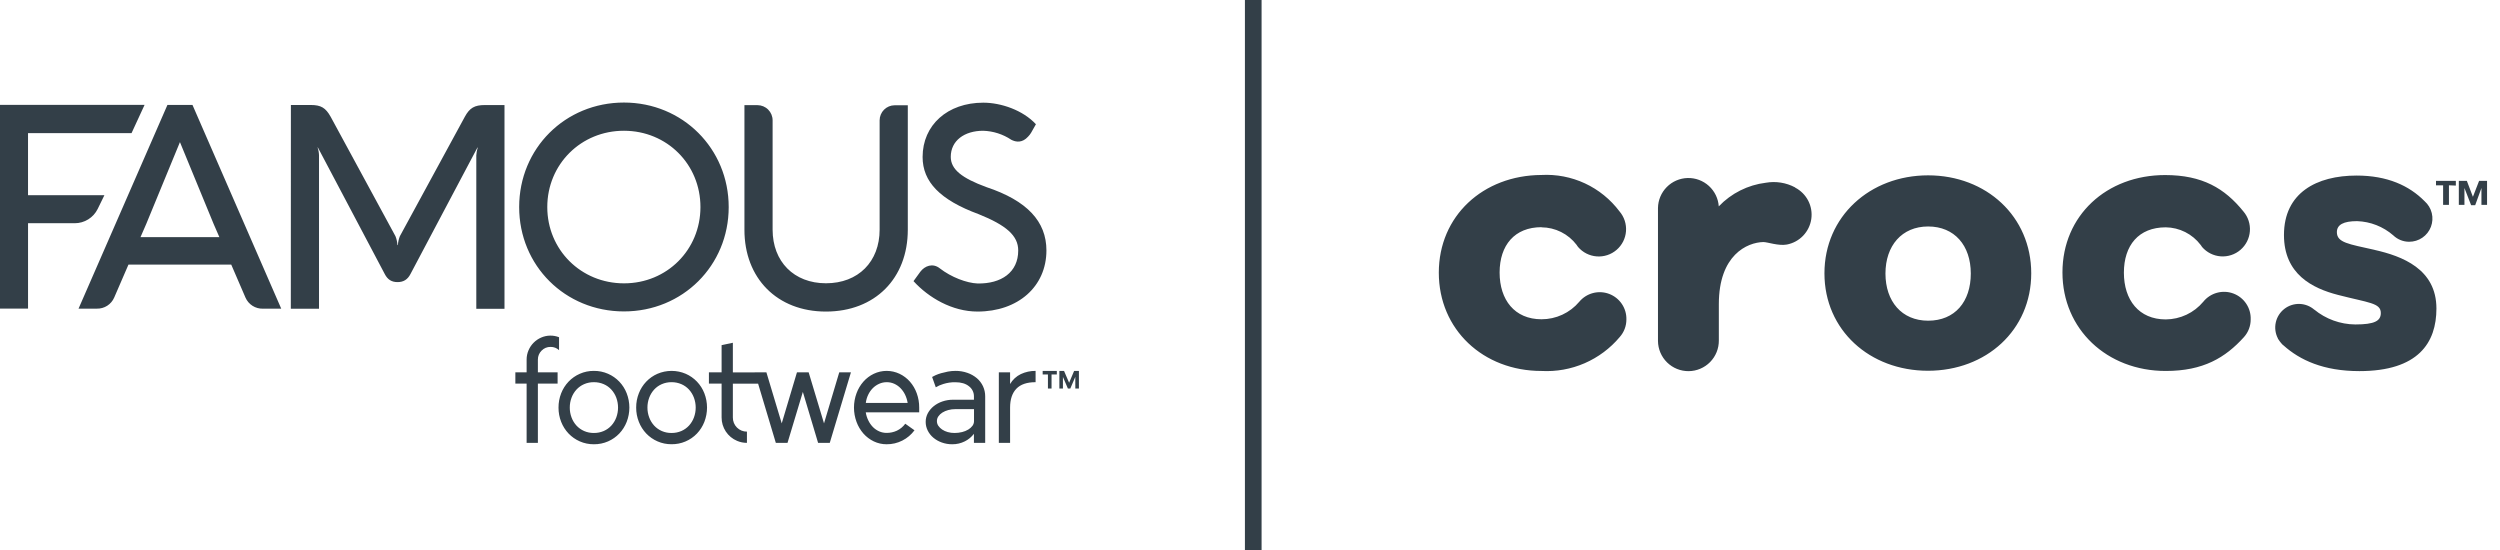
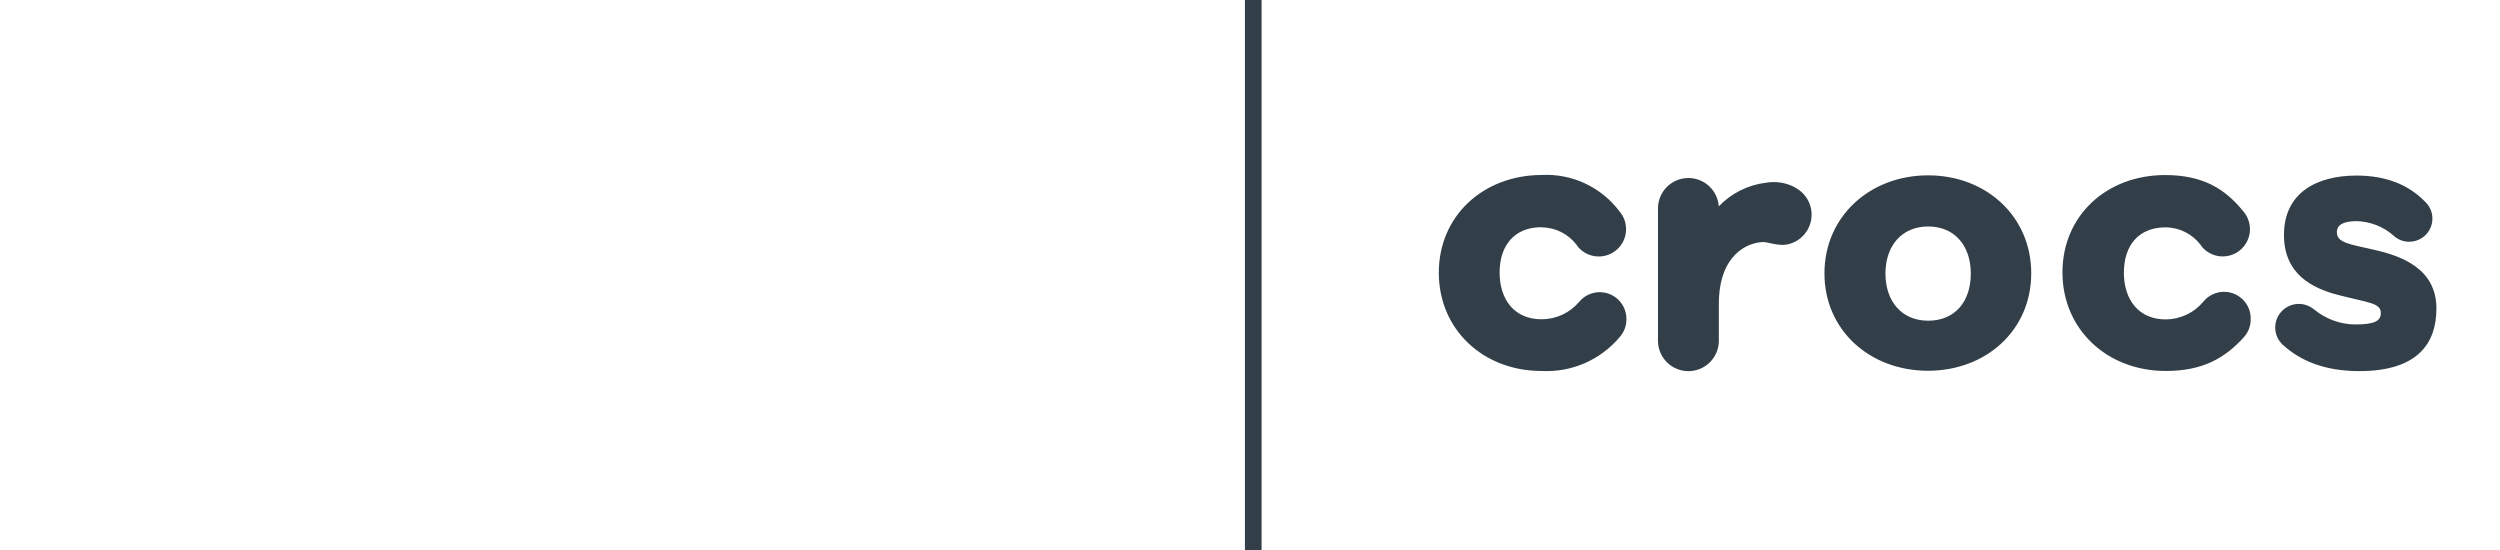
<svg xmlns="http://www.w3.org/2000/svg" width="300" height="66" viewBox="0 0 300 66" fill="none">
-   <path fill-rule="evenodd" clip-rule="evenodd" d="M65.48 41.739C65.294 41.816 65.126 41.932 64.987 42.078C64.845 42.218 64.732 42.386 64.657 42.57C64.581 42.755 64.543 42.953 64.546 43.153V44.677H66.912V46.031H64.546V53.143H63.194V46.031H61.843V44.677H63.194V43.153C63.192 42.769 63.27 42.388 63.423 42.036C63.717 41.346 64.264 40.797 64.952 40.502C65.631 40.209 66.398 40.197 67.086 40.468V42.021C66.811 41.761 66.445 41.62 66.067 41.629C65.866 41.624 65.666 41.662 65.48 41.739ZM86.592 46.031H85.07V44.677H86.592V41.418L87.943 41.131V44.686H90.567L90.564 44.677H91.967L93.807 50.805L95.636 44.677H97.038L98.882 50.805L100.711 44.677H102.113L99.573 53.143H98.171L96.342 47.029L94.502 53.143H93.099L90.973 46.04H87.943V50.103C87.941 50.326 87.983 50.547 88.067 50.754C88.152 50.96 88.276 51.148 88.433 51.305C88.591 51.463 88.778 51.587 88.984 51.672C89.19 51.756 89.411 51.798 89.633 51.796V53.143C89.227 53.145 88.824 53.064 88.45 52.904C87.898 52.672 87.427 52.282 87.096 51.782C86.765 51.281 86.59 50.694 86.592 50.094V46.031ZM67.342 47.191C67.127 47.738 67.018 48.321 67.022 48.909C67.018 49.497 67.126 50.081 67.342 50.627C67.545 51.146 67.846 51.621 68.229 52.025C68.611 52.424 69.068 52.743 69.573 52.965C70.106 53.199 70.682 53.316 71.263 53.311C71.85 53.318 72.433 53.2 72.971 52.965C73.477 52.743 73.933 52.424 74.315 52.025C74.698 51.621 74.999 51.146 75.202 50.627C75.632 49.522 75.632 48.296 75.202 47.191C75 46.672 74.698 46.198 74.315 45.795C73.933 45.396 73.477 45.077 72.971 44.855C72.433 44.619 71.851 44.5 71.263 44.507C70.681 44.501 70.106 44.62 69.573 44.855C69.068 45.077 68.611 45.396 68.229 45.795C67.846 46.198 67.545 46.672 67.342 47.191ZM68.584 50.094C68.442 49.715 68.371 49.314 68.374 48.909C68.371 48.504 68.442 48.103 68.584 47.724C68.717 47.364 68.918 47.034 69.176 46.751C69.433 46.472 69.744 46.25 70.091 46.099C70.461 45.938 70.861 45.858 71.265 45.862C71.671 45.858 72.075 45.939 72.448 46.099C72.796 46.249 73.107 46.471 73.363 46.751C73.621 47.034 73.822 47.364 73.955 47.724C74.236 48.489 74.236 49.329 73.955 50.094C73.822 50.455 73.621 50.785 73.363 51.069C73.107 51.348 72.795 51.57 72.448 51.721C72.075 51.881 71.671 51.962 71.265 51.957C70.861 51.962 70.461 51.882 70.091 51.721C69.745 51.569 69.433 51.347 69.176 51.069C68.918 50.785 68.717 50.455 68.584 50.094ZM76.663 47.191C76.446 47.737 76.337 48.321 76.341 48.909C76.337 49.496 76.446 50.078 76.663 50.624C76.866 51.143 77.167 51.618 77.55 52.022C77.932 52.421 78.389 52.74 78.894 52.961C79.427 53.195 80.003 53.313 80.584 53.307C81.153 53.314 81.718 53.204 82.242 52.983C82.767 52.763 83.241 52.437 83.635 52.025C84.018 51.621 84.319 51.147 84.522 50.627C84.951 49.522 84.951 48.296 84.522 47.191C84.32 46.672 84.018 46.198 83.635 45.795C83.253 45.396 82.796 45.076 82.29 44.855C81.754 44.625 81.176 44.507 80.593 44.507C80.009 44.507 79.431 44.625 78.894 44.855C78.389 45.076 77.932 45.396 77.55 45.795C77.166 46.198 76.865 46.672 76.663 47.191ZM77.905 50.094C77.763 49.715 77.691 49.314 77.693 48.909C77.691 48.504 77.763 48.103 77.905 47.724C78.038 47.365 78.239 47.035 78.496 46.751C78.752 46.472 79.063 46.25 79.41 46.099C79.781 45.938 80.181 45.858 80.584 45.862C80.991 45.858 81.394 45.939 81.767 46.099C82.114 46.25 82.426 46.472 82.682 46.751C82.939 47.035 83.139 47.365 83.273 47.724C83.555 48.489 83.555 49.33 83.273 50.094C83.14 50.454 82.939 50.785 82.682 51.069C82.425 51.347 82.114 51.569 81.767 51.721C81.394 51.881 80.991 51.962 80.584 51.957C80.181 51.962 79.781 51.882 79.41 51.721C79.064 51.569 78.752 51.347 78.496 51.069C78.238 50.785 78.038 50.454 77.905 50.094ZM109.739 51.635C109.355 52.156 108.854 52.58 108.276 52.871C107.695 53.166 107.051 53.317 106.4 53.311C105.865 53.315 105.335 53.197 104.853 52.965C104.38 52.738 103.957 52.419 103.609 52.025C103.25 51.614 102.97 51.14 102.783 50.627C102.375 49.518 102.375 48.3 102.783 47.191C102.97 46.678 103.25 46.205 103.609 45.795C103.957 45.401 104.38 45.082 104.853 44.855C105.336 44.626 105.864 44.507 106.399 44.507C106.934 44.507 107.462 44.626 107.945 44.855C108.419 45.081 108.842 45.401 109.189 45.795C109.547 46.204 109.825 46.678 110.008 47.191C110.208 47.741 110.308 48.323 110.304 48.909V49.479H103.891C103.943 49.821 104.048 50.153 104.203 50.462C104.343 50.752 104.528 51.018 104.752 51.248C104.969 51.466 105.225 51.641 105.506 51.765C105.788 51.888 106.093 51.951 106.402 51.948C106.821 51.95 107.236 51.86 107.618 51.686C108.02 51.495 108.369 51.207 108.633 50.847L109.739 51.635ZM106.409 45.862C106.094 45.861 105.782 45.927 105.495 46.057C105.211 46.184 104.954 46.361 104.734 46.581C104.508 46.811 104.323 47.077 104.185 47.368C104.036 47.678 103.939 48.009 103.898 48.35H108.918C108.864 48.01 108.761 47.679 108.613 47.368C108.473 47.078 108.288 46.812 108.064 46.581C107.851 46.361 107.599 46.184 107.322 46.057C107.035 45.926 106.724 45.86 106.409 45.862ZM112.268 45.023C112.126 45.086 111.987 45.157 111.853 45.236L112.294 46.476C112.577 46.306 112.881 46.172 113.198 46.079C113.665 45.931 114.154 45.86 114.644 45.868C115.33 45.868 115.875 46.027 116.274 46.35C116.463 46.492 116.616 46.678 116.721 46.892C116.825 47.105 116.877 47.34 116.873 47.577V47.967H114.373C113.933 47.964 113.495 48.035 113.079 48.178C112.702 48.306 112.351 48.498 112.04 48.746C111.756 48.975 111.519 49.258 111.343 49.578C111.17 49.898 111.08 50.256 111.082 50.62C111.08 50.984 111.164 51.344 111.327 51.67C111.492 51.998 111.722 52.289 112.003 52.525C112.305 52.776 112.649 52.971 113.018 53.1C113.417 53.243 113.837 53.314 114.26 53.311C114.785 53.318 115.303 53.199 115.772 52.965C116.203 52.752 116.579 52.441 116.87 52.058V53.143H118.223V47.572C118.227 47.151 118.138 46.735 117.962 46.353C117.789 45.983 117.54 45.654 117.23 45.388C116.895 45.106 116.51 44.888 116.096 44.745C115.63 44.581 115.138 44.501 114.644 44.507C114.343 44.507 114.042 44.535 113.746 44.591C113.454 44.648 113.181 44.714 112.927 44.785C112.702 44.85 112.482 44.929 112.268 45.023ZM112.598 51.095C112.487 50.929 112.429 50.735 112.429 50.536C112.427 50.333 112.487 50.135 112.601 49.968C112.729 49.784 112.892 49.628 113.082 49.51C113.302 49.374 113.542 49.271 113.792 49.206C114.073 49.131 114.364 49.094 114.655 49.096H116.881V50.536C116.881 50.737 116.817 50.933 116.698 51.095C116.561 51.275 116.392 51.427 116.199 51.543C115.968 51.682 115.717 51.784 115.456 51.847C115.157 51.922 114.85 51.959 114.542 51.957C114.265 51.96 113.989 51.923 113.722 51.847C113.485 51.782 113.26 51.679 113.055 51.543C112.875 51.425 112.72 51.272 112.598 51.095ZM124.271 45.862C123.233 45.862 122.464 46.124 121.963 46.648C121.462 47.172 121.211 47.926 121.211 48.909V53.143H119.86V44.677H121.211V46.082C121.513 45.563 121.964 45.147 122.504 44.888C123.057 44.63 123.661 44.5 124.271 44.507V45.862ZM125.752 46.621V44.934H125.12V44.511H126.818V44.934H126.186V46.621H125.752ZM128.439 46.621L129.035 45.225L129.039 46.621H129.469V44.511H128.893L128.295 45.934L127.685 44.511H127.124V46.621H127.552V45.234L128.146 46.621H128.439Z" fill="#333F48" />
-   <path fill-rule="evenodd" clip-rule="evenodd" d="M62.3 24.841C62.304 17.801 67.823 12.305 74.877 12.305C81.92 12.307 87.446 17.838 87.444 24.852C87.443 31.867 81.921 37.375 74.868 37.371C67.814 37.368 62.297 31.881 62.3 24.841ZM65.674 24.841C65.672 29.971 69.718 34.001 74.877 34.001H74.886C80.029 34.003 84.052 29.98 84.054 24.85C84.056 19.721 80.043 15.7 74.884 15.691C69.725 15.681 65.676 19.712 65.674 24.841ZM47.984 28.344L55.781 14.009C56.36 12.948 56.942 12.606 58.189 12.606H60.539V37.056H57.156V18.645C57.174 18.326 57.231 18.009 57.328 17.704H57.293L49.259 32.878C48.917 33.546 48.422 33.852 47.705 33.852C46.988 33.852 46.508 33.545 46.167 32.878L38.145 17.697H38.111C38.215 18 38.273 18.317 38.281 18.638V37.049H34.898L34.907 12.598H37.284C38.529 12.598 39.076 12.941 39.674 14.002L47.456 28.344C47.591 28.682 47.671 29.04 47.694 29.404H47.747C47.77 29.041 47.85 28.683 47.984 28.344ZM105.555 14.434V27.561C105.555 31.394 102.995 33.995 99.114 33.993C95.273 33.993 92.713 31.39 92.713 27.558V14.439C92.713 13.956 92.522 13.493 92.181 13.152C91.84 12.81 91.377 12.618 90.895 12.618H89.332V27.556C89.321 33.391 93.258 37.388 99.11 37.388C105.004 37.388 108.935 33.405 108.936 27.571V12.633H107.36C106.883 12.634 106.425 12.824 106.087 13.161C105.749 13.498 105.558 13.956 105.555 14.434ZM114.092 18.821C114.09 20.327 115.423 21.371 118.36 22.45C123.262 24.078 125.568 26.579 125.571 30.051C125.57 34.379 122.17 37.387 117.302 37.387C114.258 37.386 111.431 35.722 109.621 33.736L110.436 32.613C110.974 31.899 111.93 31.533 112.775 32.201C114.147 33.267 116.003 33.965 117.3 34.017C120.153 34.07 122.186 32.683 122.186 30.065C122.195 28.266 120.72 27.02 117.441 25.701C112.795 23.989 110.712 21.814 110.712 18.837C110.714 15.005 113.704 12.321 117.993 12.321C120.144 12.321 122.757 13.23 124.311 14.908L123.73 15.934C123.627 16.104 123.504 16.262 123.364 16.403C122.682 17.154 121.974 17.038 121.535 16.855C121.473 16.831 121.412 16.803 121.352 16.771C120.353 16.104 119.188 15.73 117.987 15.692C115.716 15.69 114.092 16.888 114.092 18.821ZM11.721 25.076L12.527 23.427H3.363V15.973H15.786L17.35 12.585H0V37.036H3.365V26.787H8.968C9.541 26.787 10.102 26.627 10.588 26.325C11.075 26.022 11.467 25.59 11.721 25.076ZM20.091 12.593H23.063H23.098L33.749 37.042H31.554C31.111 37.054 30.674 36.934 30.3 36.696C29.926 36.458 29.632 36.113 29.455 35.706L27.749 31.753H15.415L13.705 35.704C13.529 36.11 13.237 36.453 12.865 36.691C12.493 36.928 12.059 37.049 11.618 37.038H9.424L20.091 12.593ZM16.86 28.456H26.324L25.631 26.862L21.593 17.053L17.551 26.867L16.86 28.456Z" fill="#333F48" />
  <path d="M150.39 0L150.39 66" stroke="#333F48" stroke-width="2" />
  <path d="M259.893 27.279C260.705 27.289 261.503 27.484 262.228 27.849C262.952 28.215 263.584 28.74 264.075 29.387C264.095 29.42 264.118 29.451 264.143 29.48C264.18 29.53 264.214 29.581 264.245 29.634V29.634C264.526 29.96 264.867 30.227 265.251 30.42C265.634 30.614 266.052 30.73 266.48 30.762C266.908 30.794 267.339 30.742 267.747 30.607C268.155 30.473 268.532 30.26 268.858 29.98C269.183 29.7 269.45 29.358 269.644 28.975C269.838 28.591 269.954 28.174 269.986 27.745C270.018 27.317 269.965 26.887 269.831 26.479C269.697 26.07 269.484 25.693 269.203 25.367C266.959 22.594 264.28 21.007 259.817 21.007C252.785 21.007 247.495 25.871 247.495 32.689C247.495 39.507 252.828 44.516 259.893 44.516C264.391 44.516 267.036 42.929 269.28 40.446C269.8 39.864 270.086 39.11 270.082 38.33C270.106 37.658 269.917 36.996 269.543 36.438C269.169 35.88 268.629 35.453 267.999 35.219C267.37 34.985 266.682 34.955 266.034 35.134C265.387 35.312 264.812 35.69 264.391 36.213C263.839 36.871 263.152 37.401 262.375 37.767C261.599 38.132 260.752 38.324 259.893 38.33C256.668 38.33 254.867 36 254.867 32.723C254.867 29.446 256.634 27.279 259.893 27.279ZM284.913 29.976C281.85 29.284 280.425 29.122 280.425 27.859C280.425 26.963 281.218 26.537 282.848 26.537C284.449 26.59 285.983 27.192 287.192 28.243V28.243C287.703 28.735 288.385 29.011 289.095 29.011C289.66 29.014 290.214 28.845 290.681 28.525C291.148 28.206 291.506 27.752 291.708 27.223C291.91 26.695 291.947 26.117 291.812 25.567C291.677 25.018 291.378 24.522 290.955 24.147C289.103 22.27 286.475 21.067 282.797 21.067C277.993 21.067 274.076 23.132 274.076 28.201C274.076 32.911 277.489 34.6 280.578 35.394C284.231 36.341 285.698 36.341 285.698 37.562C285.698 38.509 284.956 38.935 282.635 38.935C280.83 38.92 279.086 38.284 277.694 37.135L277.762 37.203C277.269 36.757 276.635 36.498 275.97 36.472C275.306 36.447 274.653 36.656 274.127 37.063C273.601 37.47 273.235 38.049 273.093 38.699C272.951 39.348 273.042 40.027 273.351 40.617C273.351 40.617 273.351 40.685 273.41 40.727C273.459 40.815 273.516 40.898 273.581 40.975L273.717 41.146C273.777 41.205 273.82 41.274 273.88 41.333L274.025 41.453C275.987 43.211 278.82 44.533 283.121 44.533C290.204 44.533 292.371 41.12 292.371 37.024C292.371 32.262 288.241 30.735 284.964 29.992L284.913 29.976ZM184.979 27.279C185.797 27.284 186.602 27.476 187.333 27.842C188.063 28.207 188.701 28.736 189.195 29.387L189.255 29.48C189.294 29.53 189.331 29.581 189.365 29.634V29.634C189.646 29.961 189.987 30.229 190.371 30.424C190.755 30.618 191.173 30.735 191.603 30.768C192.032 30.801 192.463 30.749 192.872 30.615C193.281 30.482 193.66 30.268 193.986 29.988C194.313 29.708 194.581 29.366 194.776 28.983C194.97 28.599 195.087 28.18 195.12 27.751C195.153 27.322 195.101 26.891 194.967 26.482C194.834 26.073 194.621 25.694 194.34 25.367C193.256 23.923 191.832 22.768 190.195 22.006C188.557 21.244 186.757 20.898 184.954 20.998C177.973 21.041 172.657 25.905 172.657 32.723C172.657 39.541 177.973 44.516 184.979 44.516C186.752 44.612 188.523 44.294 190.153 43.588C191.782 42.881 193.224 41.806 194.366 40.446V40.446C194.886 39.864 195.171 39.11 195.168 38.33C195.182 37.666 194.99 37.015 194.617 36.466C194.245 35.917 193.711 35.497 193.09 35.265C192.469 35.032 191.79 34.999 191.149 35.169C190.508 35.339 189.935 35.704 189.511 36.213C188.954 36.873 188.26 37.402 187.477 37.765C186.695 38.127 185.842 38.314 184.979 38.312C181.754 38.312 179.953 35.983 179.953 32.706C179.953 29.429 181.754 27.262 184.979 27.262V27.279ZM231.375 38.483C228.209 38.483 226.255 36.162 226.255 32.826C226.255 29.489 228.218 27.177 231.375 27.177C234.532 27.177 236.495 29.446 236.495 32.826C236.495 36.205 234.592 38.483 231.375 38.483ZM231.375 21.041C224.395 21.041 218.933 25.973 218.933 32.8C218.933 39.627 224.378 44.491 231.358 44.491C238.338 44.491 243.748 39.627 243.748 32.8C243.748 25.973 238.355 21.041 231.375 21.041V21.041ZM215.418 22.492C214.342 21.916 213.104 21.718 211.902 21.928C209.748 22.192 207.752 23.193 206.253 24.762V24.915C206.257 24.867 206.257 24.818 206.253 24.77C206.19 23.829 205.766 22.95 205.069 22.314C204.373 21.679 203.457 21.338 202.515 21.362C201.572 21.387 200.676 21.774 200.013 22.445C199.35 23.115 198.971 24.015 198.957 24.958V40.915C198.965 41.884 199.357 42.81 200.048 43.489C200.738 44.168 201.67 44.545 202.639 44.538C203.608 44.53 204.534 44.137 205.213 43.447C205.892 42.756 206.269 41.824 206.261 40.855V36.495C206.261 30.581 209.675 29.088 211.603 29.045C212.107 29.045 213.412 29.532 214.428 29.344C215.173 29.201 215.855 28.83 216.379 28.282C216.903 27.734 217.244 27.036 217.354 26.286C217.464 25.535 217.337 24.769 216.992 24.094C216.646 23.419 216.099 22.867 215.426 22.517" fill="#333F48" />
-   <path d="M293.873 22.236V24.582H293.173V22.236H292.32V21.707H294.701V22.27L293.873 22.236ZM297.773 24.582V22.56L297.022 24.625H296.535L295.733 22.56V24.582H295.059V21.707H296.023L296.749 23.618L297.491 21.707H298.447V24.582H297.773Z" fill="#333F48" />
</svg>